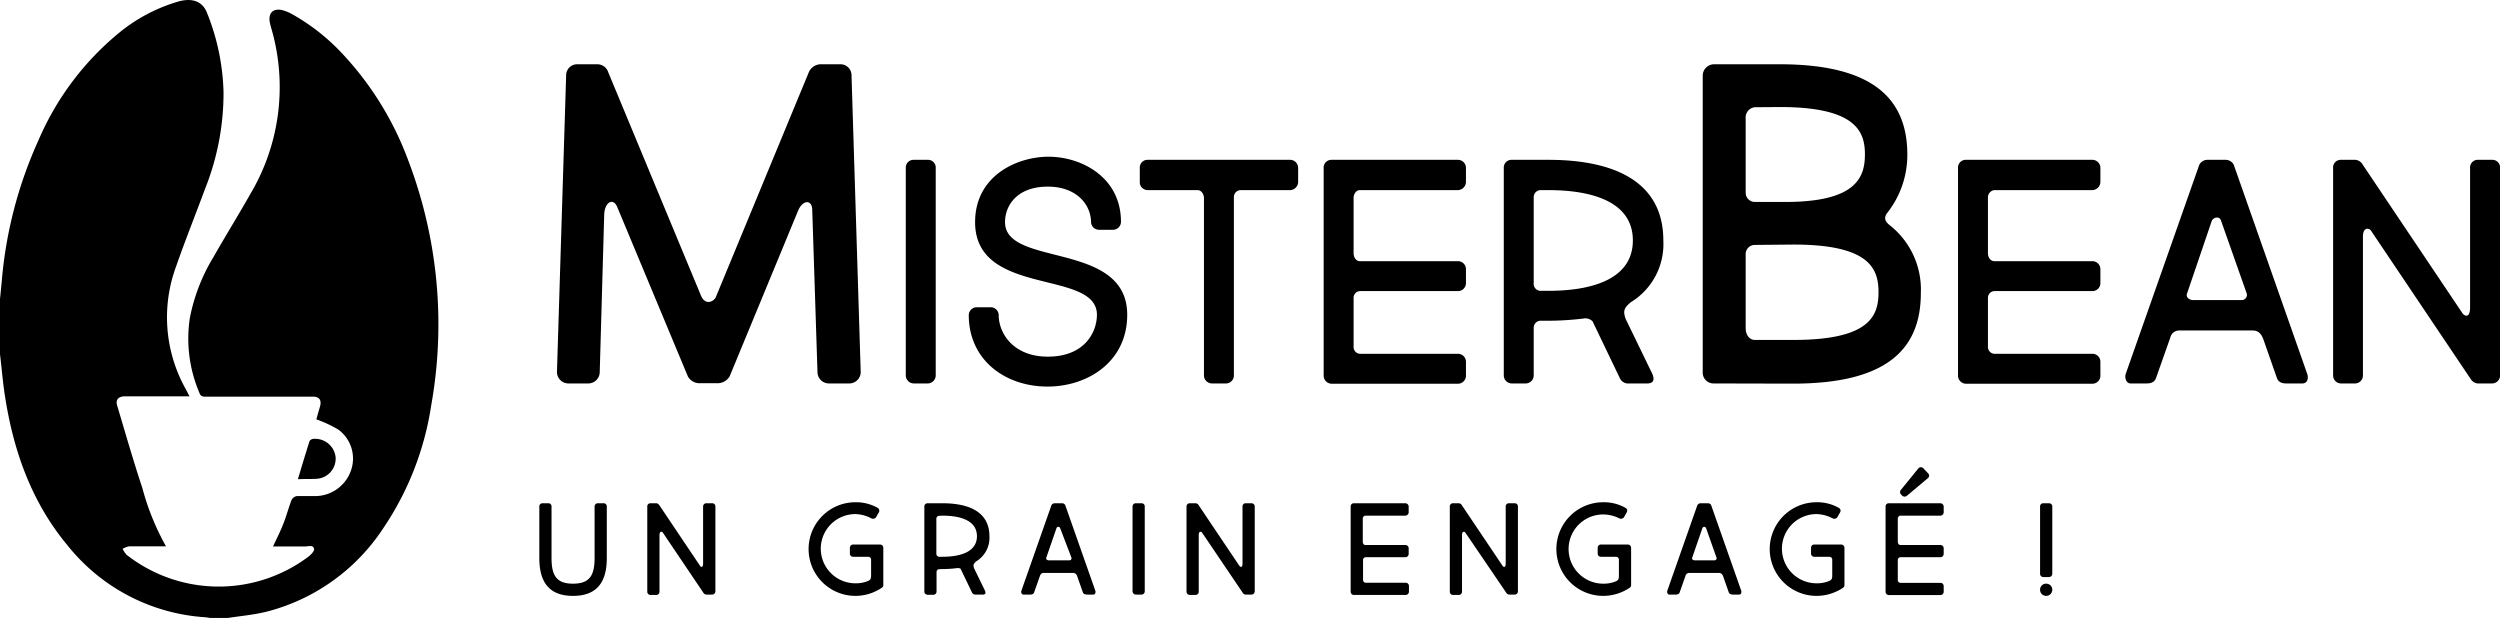
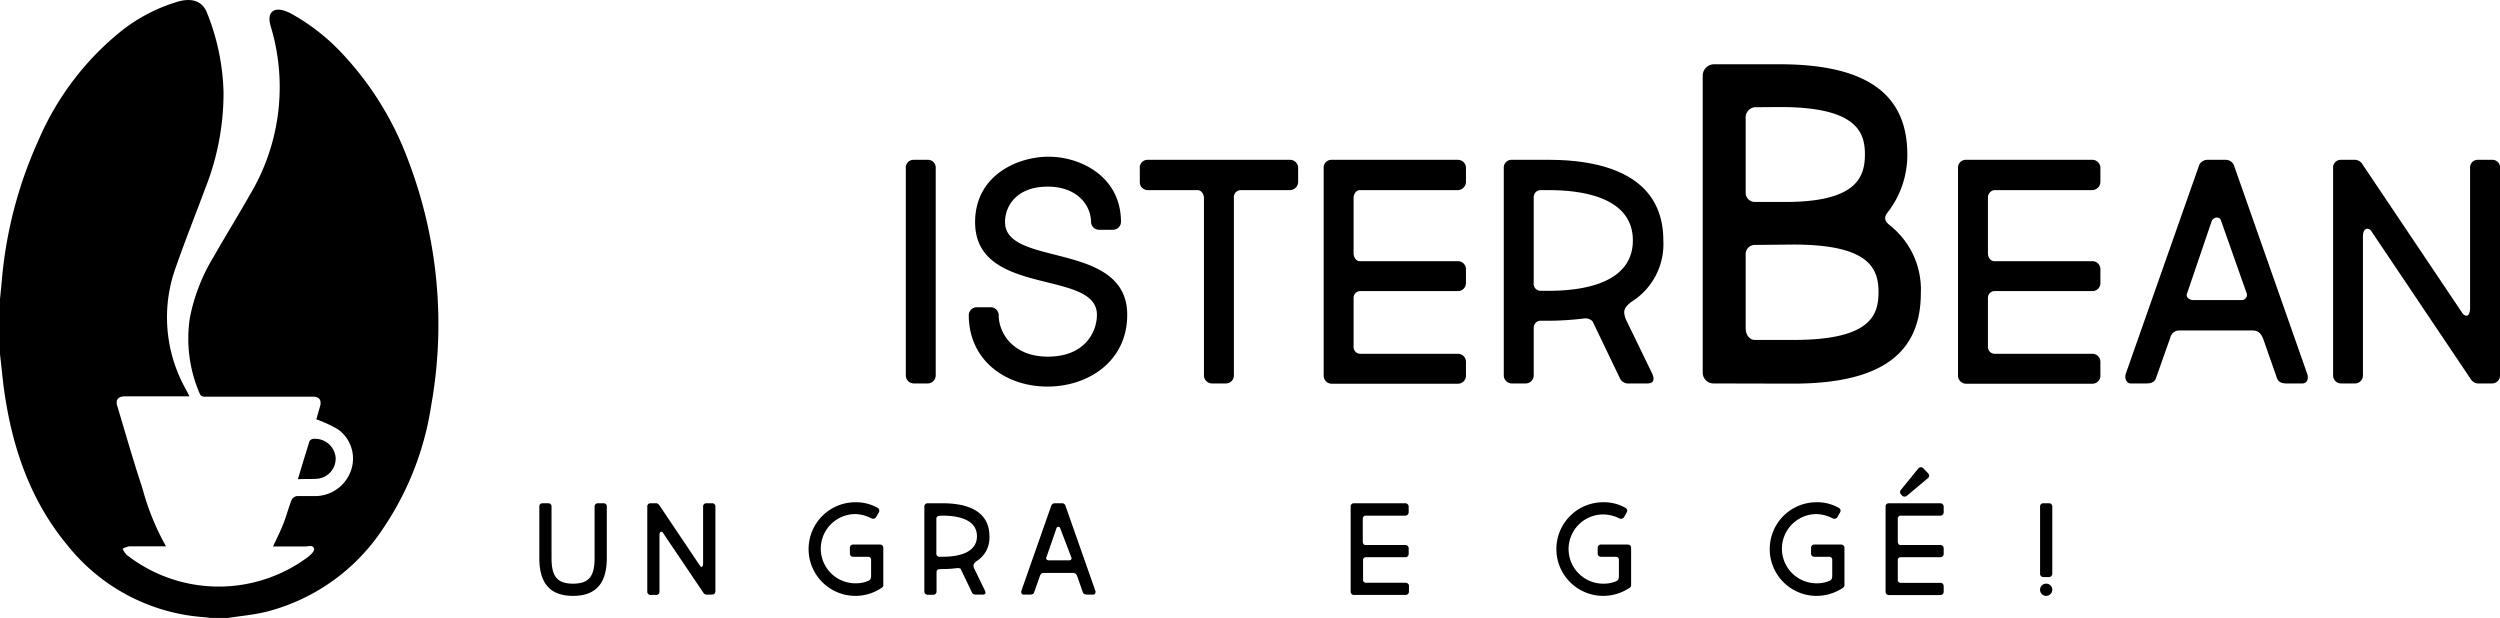
<svg xmlns="http://www.w3.org/2000/svg" viewBox="0 0 272.33 67.31">
  <g id="LOGO">
    <path d="M35.08,52.15a2.2,2.2,0,0,0,2-2.34,2.25,2.25,0,0,0-2.46-2,.54.54,0,0,0-.38.24c-.43,1.34-.83,2.69-1.27,4.15C33.78,52.16,34.43,52.2,35.08,52.15Z" transform="translate(-0.52 0)" />
    <path d="M45,17.5A34.4,34.4,0,0,0,37.56,5.58,22.56,22.56,0,0,0,32.3,1.52a4.7,4.7,0,0,0-.93-.39c-1.07-.3-1.67.27-1.45,1.35.09.43.23.85.34,1.28a22.81,22.81,0,0,1-2.48,17.39c-1.3,2.3-2.7,4.55-4,6.84a20.14,20.14,0,0,0-2.58,6.65,15.06,15.06,0,0,0,1.06,8.2c.16.41.45.37.77.37H34.65c.67,0,.92.42.73,1.07s-.29,1-.4,1.4a13.36,13.36,0,0,1,2.4,1.12,3.91,3.91,0,0,1,1.38,4.43,4.15,4.15,0,0,1-4,2.81c-.64,0-1.28,0-1.91,0a.81.81,0,0,0-.56.4c-.33.85-.56,1.73-.89,2.58s-.72,1.61-1.14,2.51c1.18,0,2.33,0,3.48,0,.37,0,.93-.23,1,.31,0,.22-.36.6-.64.81a16.28,16.28,0,0,1-19.81-.23,2.6,2.6,0,0,1-.41-.64,2.35,2.35,0,0,1,.72-.27c1.3,0,2.61,0,4,0a27.31,27.31,0,0,1-2.57-6.34c-1-3-1.85-6-2.75-9-.19-.63.14-1,.88-1h7c-.19-.37-.32-.63-.46-.88a16,16,0,0,1-1-13.26c1-2.86,2.12-5.66,3.17-8.49a28.16,28.16,0,0,0,2-10.53,24.84,24.84,0,0,0-1.79-8.59C22.61.19,21.54-.26,20,.15a18.25,18.25,0,0,0-6.72,3.6A30.82,30.82,0,0,0,4.72,15.26a46.44,46.44,0,0,0-4,15.27c-.07.78-.15,1.55-.23,2.33v5.47C.64,39.54.75,40.76.9,42c.84,6.41,2.8,12.4,7,17.44a20.91,20.91,0,0,0,15,7.8,5.43,5.43,0,0,1,.56.09h1.78c1.46-.23,2.94-.35,4.37-.71a21.63,21.63,0,0,0,12.66-9.08,32.53,32.53,0,0,0,5.22-13.37A50.15,50.15,0,0,0,45,17.5Z" transform="translate(-0.52 0)" />
-     <path d="M65.85,40.54a1.25,1.25,0,0,1-1.23,1.23h-2.2a1.25,1.25,0,0,1-1.23-1.23l1-32.29A1.2,1.2,0,0,1,63.4,7h2.2a1.25,1.25,0,0,1,1.18.88l10.09,24.3c.49,1.18,1.42.64,1.62.2L88.63,7.86A1.45,1.45,0,0,1,89.86,7H92a1.21,1.21,0,0,1,1.28,1.27l1,32.29A1.25,1.25,0,0,1,93,41.77h-2.2a1.25,1.25,0,0,1-1.23-1.23L89,22.9c0-1.17-1-1.17-1.52,0L80,41a1.54,1.54,0,0,1-1.47.74H76.87A1.46,1.46,0,0,1,75.45,41L67.76,22.56c-.39-1-1.32-.64-1.42.73Z" transform="translate(-0.52 0)" />
    <path d="M101.59,17.41a.84.84,0,0,1,.86.89V40.91a.88.88,0,0,1-.86.86h-1.54a.88.88,0,0,1-.86-.86V18.3a.84.84,0,0,1,.86-.89Z" transform="translate(-0.52 0)" />
    <path d="M114.66,20.33c-3.36,0-4.66,2.06-4.66,3.87,0,4.94,13.31,2,13.31,10.09,0,5.11-4.29,7.82-8.68,7.82-4.6,0-8.58-2.88-8.58-7.79a.87.87,0,0,1,.86-.85h1.54a.87.87,0,0,1,.86.85c0,2,1.61,4.53,5.35,4.53,4.08,0,5.35-2.74,5.35-4.56,0-5-13.27-1.89-13.27-10.09,0-5.11,4.63-7.13,8-7.13,3.53,0,7.89,2.19,7.89,7.1a.87.87,0,0,1-.86.86h-1.55a.87.87,0,0,1-.85-.86C119.33,22.21,117.72,20.33,114.66,20.33Z" transform="translate(-0.52 0)" />
    <path d="M124.68,18.3a.84.84,0,0,1,.86-.89h15.53a.88.88,0,0,1,.86.89v1.51a.91.91,0,0,1-.86.9h-5.42a.75.75,0,0,0-.72.75V40.91a.87.87,0,0,1-.85.86h-1.55a.88.88,0,0,1-.86-.86V21.56c0-.41-.3-.85-.68-.85h-5.45a.86.86,0,0,1-.86-.9Z" transform="translate(-0.52 0)" />
    <path d="M159.35,17.41a.88.88,0,0,1,.86.89v1.51a.91.91,0,0,1-.86.9h-10.7c-.41,0-.68.44-.68.85v6c0,.48.27.89.68.89h10.7a.87.87,0,0,1,.86.86v1.54a.87.87,0,0,1-.86.86h-10.7a.73.73,0,0,0-.68.76v5.31a.73.73,0,0,0,.72.76h10.66a.87.87,0,0,1,.86.86v1.54a.87.87,0,0,1-.86.86H145.57a.88.88,0,0,1-.86-.86V18.3a.84.84,0,0,1,.86-.89Z" transform="translate(-0.52 0)" />
    <path d="M168.27,34.94a.76.76,0,0,0-.68.79v5.18a.88.88,0,0,1-.86.86h-1.54a.88.88,0,0,1-.86-.86V18.3a.84.84,0,0,1,.86-.89h4c6.89,0,12.52,2.2,12.52,8.78a7.41,7.41,0,0,1-3.54,6.73c-.72.61-.89.92-.55,1.85l2.88,5.93c.24.55.24,1.07-.54,1.07H178a1,1,0,0,1-1-.52L174,35A1.11,1.11,0,0,0,173,34.7a32.68,32.68,0,0,1-3.8.24Zm.07-14.23a.76.76,0,0,0-.75.75v9.36a.76.76,0,0,0,.72.86h.86c5.11,0,9.22-1.44,9.22-5.49s-4.11-5.48-9.22-5.48Z" transform="translate(-0.52 0)" />
    <path d="M187.22,41.77A1.18,1.18,0,0,1,186,40.54V8.25A1.25,1.25,0,0,1,187.22,7h7.15c10,0,13.92,3.62,13.92,9.85a10.21,10.21,0,0,1-2.21,6.37c-.39.54-.19.93.3,1.32a8.91,8.91,0,0,1,3.38,7.4c0,6.22-3.87,9.85-13.92,9.85Zm4.46-30.09a1.12,1.12,0,0,0-1,1.23V21a1,1,0,0,0,1,1H195c7.74,0,8.67-2.69,8.67-5.19s-1-5.15-9.26-5.15Zm0,15a1,1,0,0,0-1,1.08v8c0,.68.39,1.27,1,1.27h4.21c8.33,0,9.26-2.64,9.26-5.19s-.93-5.2-9.26-5.2Z" transform="translate(-0.52 0)" />
    <path d="M228.46,17.41a.88.88,0,0,1,.86.89v1.51a.91.91,0,0,1-.86.9h-10.7a.8.8,0,0,0-.69.85v6c0,.48.28.89.69.89h10.7a.87.87,0,0,1,.86.86v1.54a.87.87,0,0,1-.86.86h-10.7a.73.73,0,0,0-.69.76v5.31a.74.74,0,0,0,.72.76h10.67a.87.87,0,0,1,.86.86v1.54a.87.87,0,0,1-.86.86H214.67a.88.88,0,0,1-.86-.86V18.3a.84.84,0,0,1,.86-.89Z" transform="translate(-0.52 0)" />
    <path d="M237.93,36a1,1,0,0,0-1,.79l-1.55,4.39c-.24.66-.92.59-1.37.59h-1.41c-.44,0-.68-.59-.51-1.07l8-22.74a1,1,0,0,1,.89-.55h2a1,1,0,0,1,.86.52l8,22.77c.17.45.07,1.07-.52,1.07h-1.4c-.45,0-1.13.07-1.37-.59l-1.44-4.11c-.21-.62-.52-1.07-1.21-1.07Zm4.52-12c-.17-.48-.82-.34-1,.07L238.75,32c-.14.35.24.69.69.69h5.25a.57.57,0,0,0,.58-.69Z" transform="translate(-0.52 0)" />
    <path d="M272,17.41a.84.84,0,0,1,.86.89V40.91a.88.88,0,0,1-.86.86h-1.38a1,1,0,0,1-.92-.42L258.78,25.1c-.17-.24-.86-.42-.86.68V40.91a.87.87,0,0,1-.85.86h-1.55a.87.87,0,0,1-.85-.86V18.3a.83.83,0,0,1,.85-.89h1.55a1,1,0,0,1,.82.52l10.87,16.19c.24.34.83.55.83-.62V18.3a.83.83,0,0,1,.85-.89Z" transform="translate(-0.52 0)" />
    <path d="M60.25,54.82a.34.34,0,0,1,.35.37v5.6c0,1.93.56,2.79,2.34,2.79s2.35-.86,2.35-2.79v-5.6a.35.35,0,0,1,.35-.37h.63a.34.34,0,0,1,.35.37v5.6c0,2.69-1.13,4.12-3.68,4.12s-3.67-1.43-3.67-4.12v-5.6a.34.34,0,0,1,.35-.37Z" transform="translate(-0.52 0)" />
    <path d="M78.1,54.82a.34.34,0,0,1,.35.37v9.23a.35.35,0,0,1-.35.35h-.56a.42.42,0,0,1-.38-.17L72.71,58c-.07-.1-.35-.17-.35.28v6.18a.35.35,0,0,1-.35.35h-.63a.35.35,0,0,1-.35-.35V55.19a.34.34,0,0,1,.35-.37H72c.13,0,.22.06.34.21l4.44,6.61c.09.14.33.23.33-.25v-6.2a.35.35,0,0,1,.35-.37Z" transform="translate(-0.52 0)" />
    <path d="M95.43,56.46A3.94,3.94,0,0,0,93.7,56a3.77,3.77,0,0,0,0,7.54,3.44,3.44,0,0,0,1.39-.26c.25-.11.32-.25.32-.6V61a.32.32,0,0,0-.31-.35H93.45a.34.34,0,0,1-.35-.35v-.63a.34.34,0,0,1,.35-.35h2.94a.35.35,0,0,1,.35.35v4.06a.32.32,0,0,1-.13.27,5.1,5.1,0,1,1-2.91-9.29,4.81,4.81,0,0,1,2.44.62.35.35,0,0,1,.12.47l-.31.55A.41.41,0,0,1,95.43,56.46Z" transform="translate(-0.52 0)" />
    <path d="M102.83,62a.31.31,0,0,0-.29.32v2.12a.35.35,0,0,1-.35.35h-.63a.36.36,0,0,1-.35-.35V55.19a.35.35,0,0,1,.35-.37h1.63c2.81,0,5.11.9,5.11,3.59a3,3,0,0,1-1.44,2.74c-.29.26-.36.38-.23.76l1.18,2.42c.1.23.1.44-.22.44h-.79a.41.41,0,0,1-.39-.21L105.18,62c0-.08-.23-.14-.44-.11a12.62,12.62,0,0,1-1.55.1Zm0-5.81a.31.31,0,0,0-.31.3V60.3a.32.32,0,0,0,.3.35h.35c2.09,0,3.77-.59,3.77-2.24s-1.68-2.24-3.77-2.24Z" transform="translate(-0.52 0)" />
    <path d="M114.19,62.41c-.21,0-.32.14-.39.33l-.63,1.79c-.1.26-.38.24-.56.24H112c-.19,0-.29-.24-.21-.44l3.26-9.28a.41.41,0,0,1,.36-.23h.8a.38.38,0,0,1,.35.21l3.27,9.3c.07.18,0,.44-.21.44h-.58c-.18,0-.46,0-.56-.24l-.59-1.68c-.08-.26-.21-.44-.49-.44ZM116,57.52a.21.21,0,0,0-.39,0l-1.12,3.24c-.06.14.1.28.28.28H117a.23.23,0,0,0,.24-.28Z" transform="translate(-0.52 0)" />
-     <path d="M124.87,54.82a.34.34,0,0,1,.35.37v9.23a.35.35,0,0,1-.35.35h-.63a.36.36,0,0,1-.35-.35V55.19a.35.35,0,0,1,.35-.37Z" transform="translate(-0.52 0)" />
-     <path d="M136.85,54.82a.35.35,0,0,1,.35.37v9.23a.36.36,0,0,1-.35.35h-.56a.4.4,0,0,1-.38-.17L131.45,58c-.07-.1-.35-.17-.35.28v6.18a.35.35,0,0,1-.35.35h-.63a.36.36,0,0,1-.35-.35V55.19a.35.35,0,0,1,.35-.37h.63a.41.41,0,0,1,.34.21l4.44,6.61c.1.14.34.23.34-.25v-6.2a.34.34,0,0,1,.35-.37Z" transform="translate(-0.52 0)" />
    <path d="M153.62,54.82a.37.37,0,0,1,.35.37v.61a.37.37,0,0,1-.35.37h-4.37a.32.32,0,0,0-.28.35V59c0,.2.11.37.28.37h4.37a.35.35,0,0,1,.35.35v.63a.36.36,0,0,1-.35.35h-4.37A.3.3,0,0,0,149,61v2.17a.3.3,0,0,0,.29.31h4.36a.35.35,0,0,1,.35.35v.63a.36.36,0,0,1-.35.35H148a.35.35,0,0,1-.35-.35V55.19a.34.34,0,0,1,.35-.37Z" transform="translate(-0.52 0)" />
-     <path d="M165.52,54.82a.34.34,0,0,1,.35.37v9.23a.35.35,0,0,1-.35.35H165a.42.42,0,0,1-.38-.17L160.13,58c-.07-.1-.35-.17-.35.28v6.18a.36.36,0,0,1-.35.35h-.63a.35.35,0,0,1-.35-.35V55.19a.34.34,0,0,1,.35-.37h.63a.4.4,0,0,1,.33.21l4.44,6.61c.1.14.34.23.34-.25v-6.2a.34.34,0,0,1,.35-.37Z" transform="translate(-0.52 0)" />
    <path d="M176.9,56.46a4,4,0,0,0-1.74-.42,3.77,3.77,0,0,0,0,7.54,3.41,3.41,0,0,0,1.39-.26c.25-.11.32-.25.32-.6V61a.32.32,0,0,0-.31-.35h-1.65a.34.34,0,0,1-.35-.35v-.63a.34.34,0,0,1,.35-.35h2.94a.35.35,0,0,1,.35.35v4.06a.34.34,0,0,1-.12.27,5.16,5.16,0,0,1-2.92.91,5.1,5.1,0,0,1,0-10.2,4.76,4.76,0,0,1,2.44.62.34.34,0,0,1,.13.47l-.31.55A.41.41,0,0,1,176.9,56.46Z" transform="translate(-0.52 0)" />
-     <path d="M184.52,62.41a.42.42,0,0,0-.4.33l-.63,1.79c-.1.26-.38.24-.56.24h-.57c-.18,0-.28-.24-.21-.44l3.26-9.28a.41.41,0,0,1,.36-.23h.8a.38.38,0,0,1,.35.21l3.27,9.3c.07.18,0,.44-.21.44h-.58c-.18,0-.46,0-.56-.24l-.59-1.68c-.08-.26-.21-.44-.49-.44Zm1.84-4.89a.21.21,0,0,0-.39,0l-1.12,3.24c-.06.14.1.28.28.28h2.14a.23.23,0,0,0,.24-.28Z" transform="translate(-0.52 0)" />
    <path d="M200.14,56.46A4,4,0,0,0,198.4,56a3.77,3.77,0,0,0,0,7.54,3.41,3.41,0,0,0,1.39-.26c.25-.11.32-.25.32-.6V61a.32.32,0,0,0-.31-.35h-1.65a.34.34,0,0,1-.35-.35v-.63a.34.34,0,0,1,.35-.35h2.94a.35.35,0,0,1,.35.35v4.06a.34.34,0,0,1-.12.27,5.16,5.16,0,0,1-2.92.91,5.1,5.1,0,0,1,0-10.2,4.76,4.76,0,0,1,2.44.62.34.34,0,0,1,.13.47l-.31.55A.41.41,0,0,1,200.14,56.46Z" transform="translate(-0.52 0)" />
    <path d="M211.9,54.82a.37.37,0,0,1,.35.37v.61a.37.37,0,0,1-.35.37h-4.37a.32.32,0,0,0-.28.35V59c0,.2.11.37.28.37h4.37a.35.35,0,0,1,.35.35v.63a.36.36,0,0,1-.35.35h-4.37a.3.3,0,0,0-.28.31v2.17a.3.3,0,0,0,.29.31h4.36a.35.35,0,0,1,.35.35v.63a.36.36,0,0,1-.35.35h-5.63a.35.35,0,0,1-.35-.35V55.19a.34.34,0,0,1,.35-.37Zm-1.34-3.25a.34.34,0,0,1,0,.49L208.25,54a.38.38,0,0,1-.51,0l-.14-.14a.37.37,0,0,1,0-.51L209.51,51a.36.36,0,0,1,.51,0Z" transform="translate(-0.52 0)" />
    <path d="M223.73,54.82a.35.35,0,0,1,.35.37v7.32a.36.36,0,0,1-.35.35h-.63a.35.35,0,0,1-.35-.35V55.19a.34.34,0,0,1,.35-.37Zm-.32,8.76a.66.66,0,0,1,.67.65.67.67,0,0,1-.67.68.66.66,0,0,1-.66-.68A.65.65,0,0,1,223.41,63.58Z" transform="translate(-0.52 0)" />
  </g>
</svg>